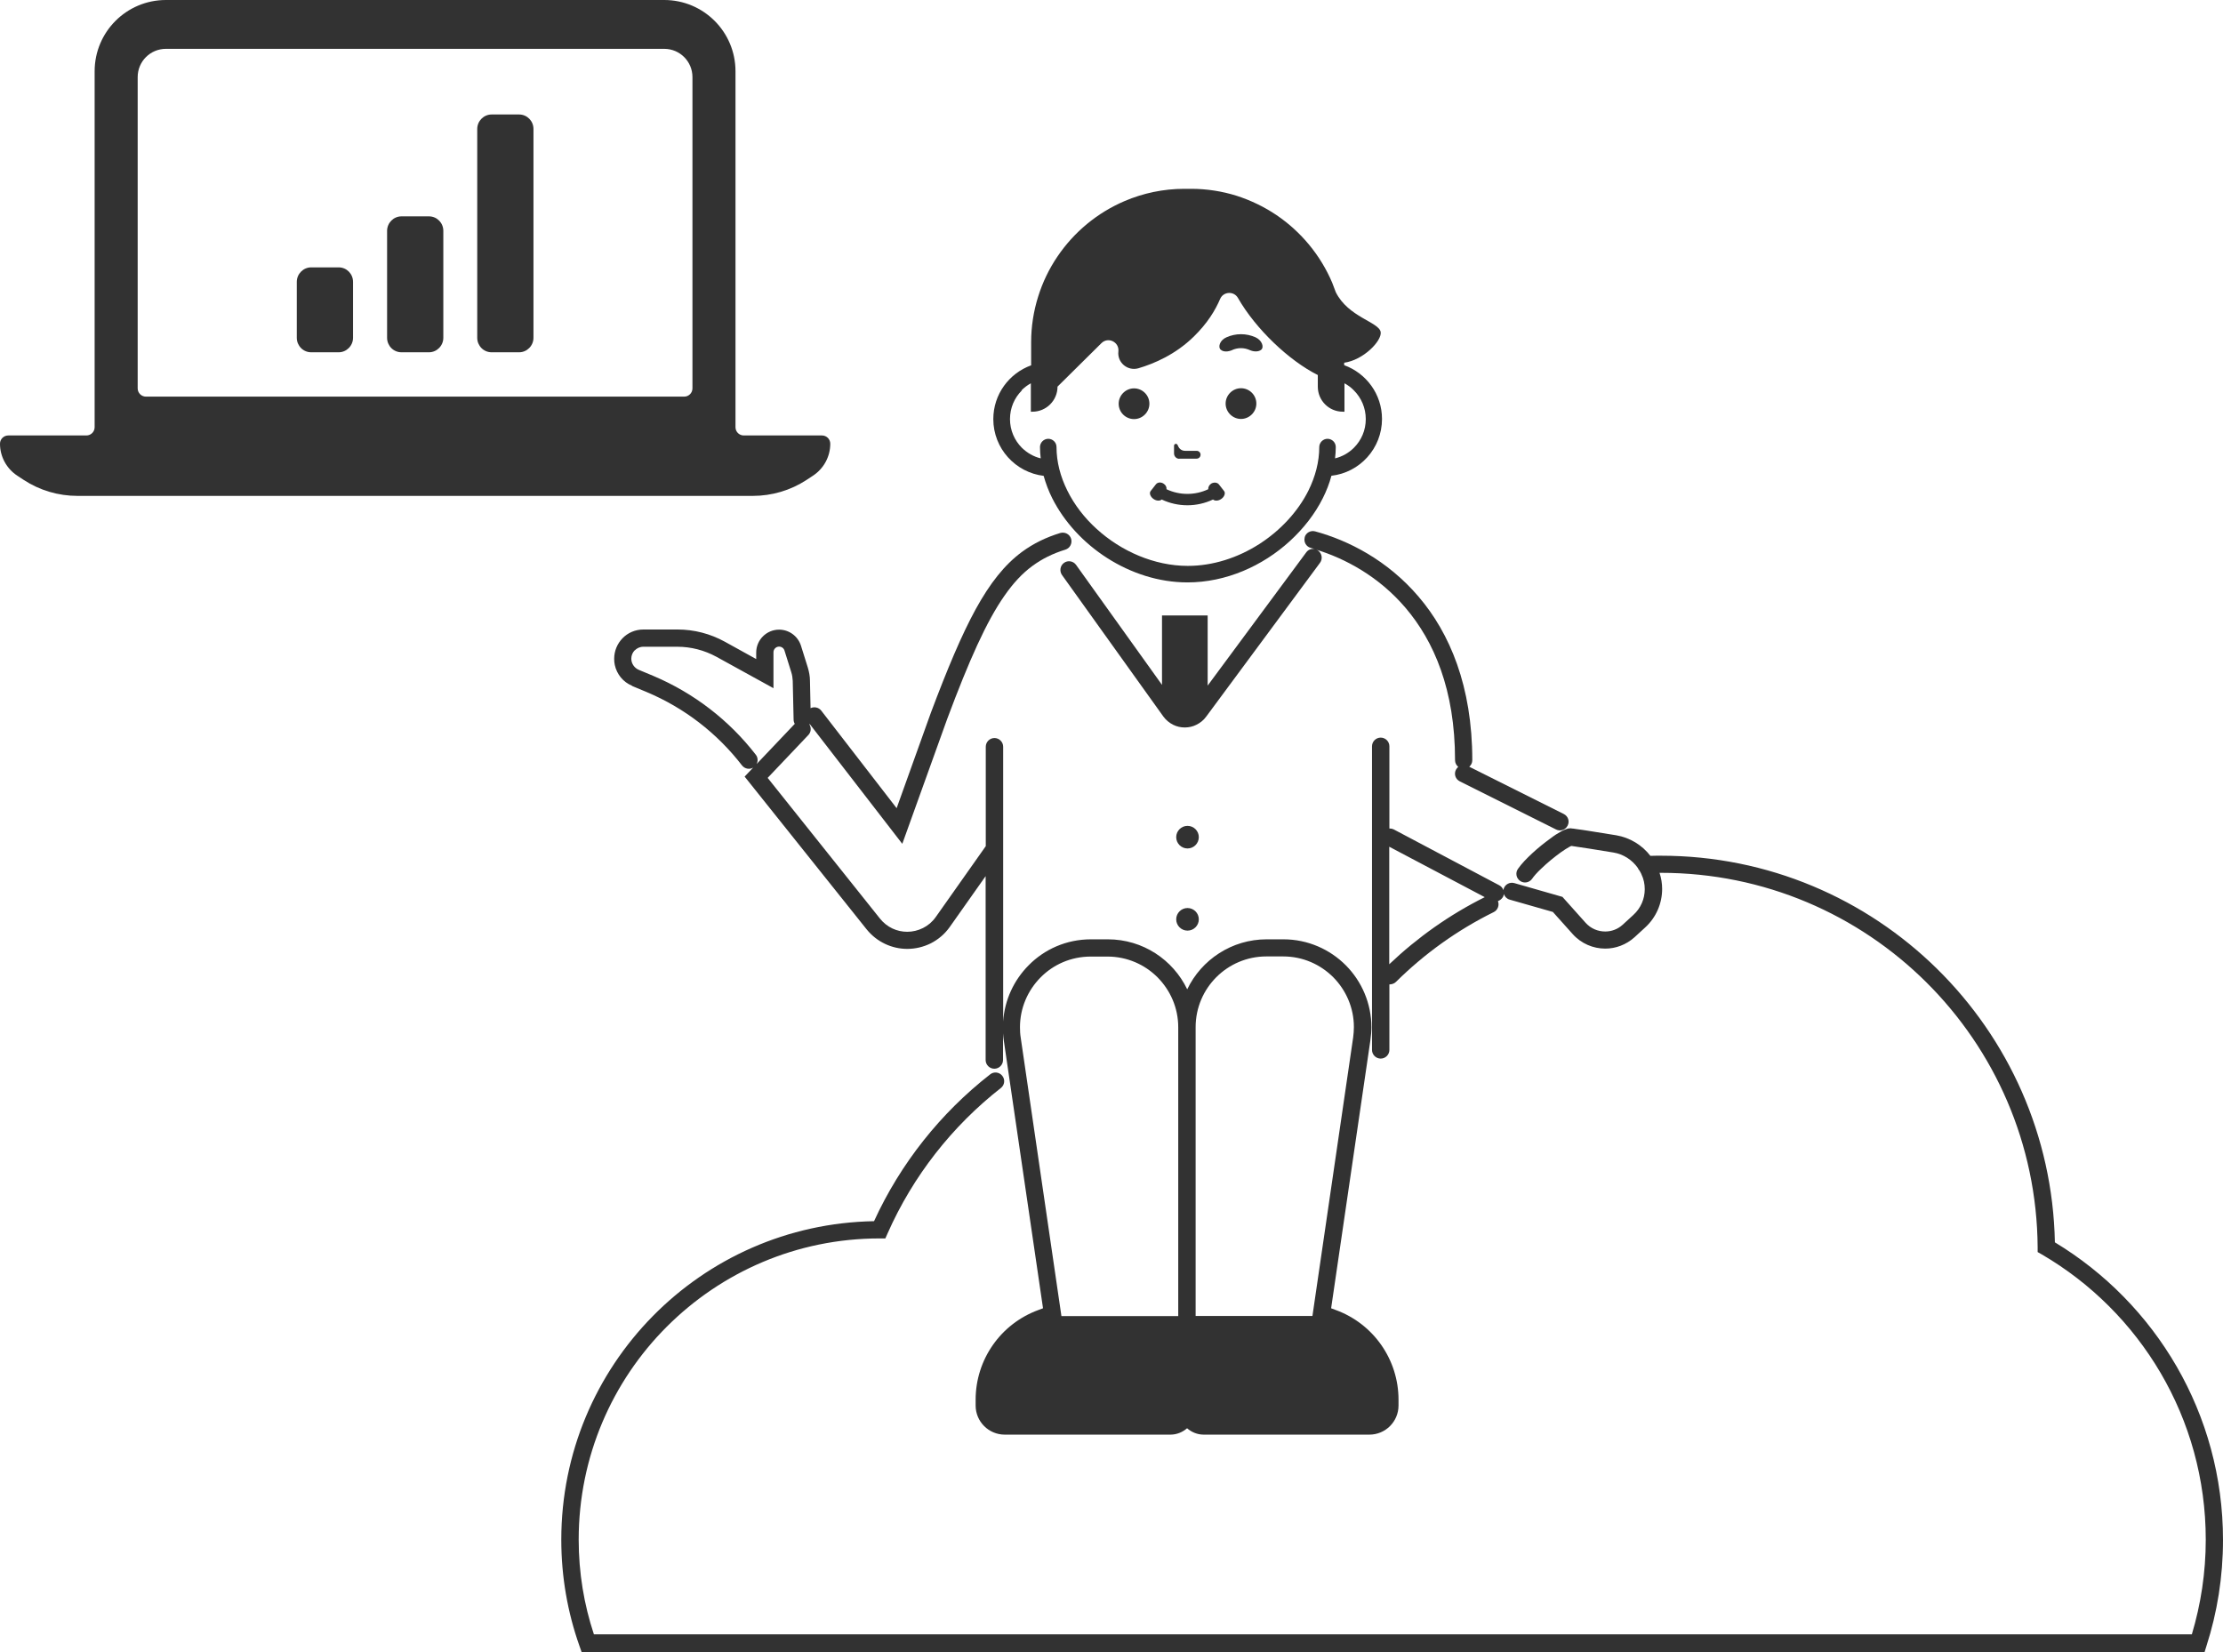
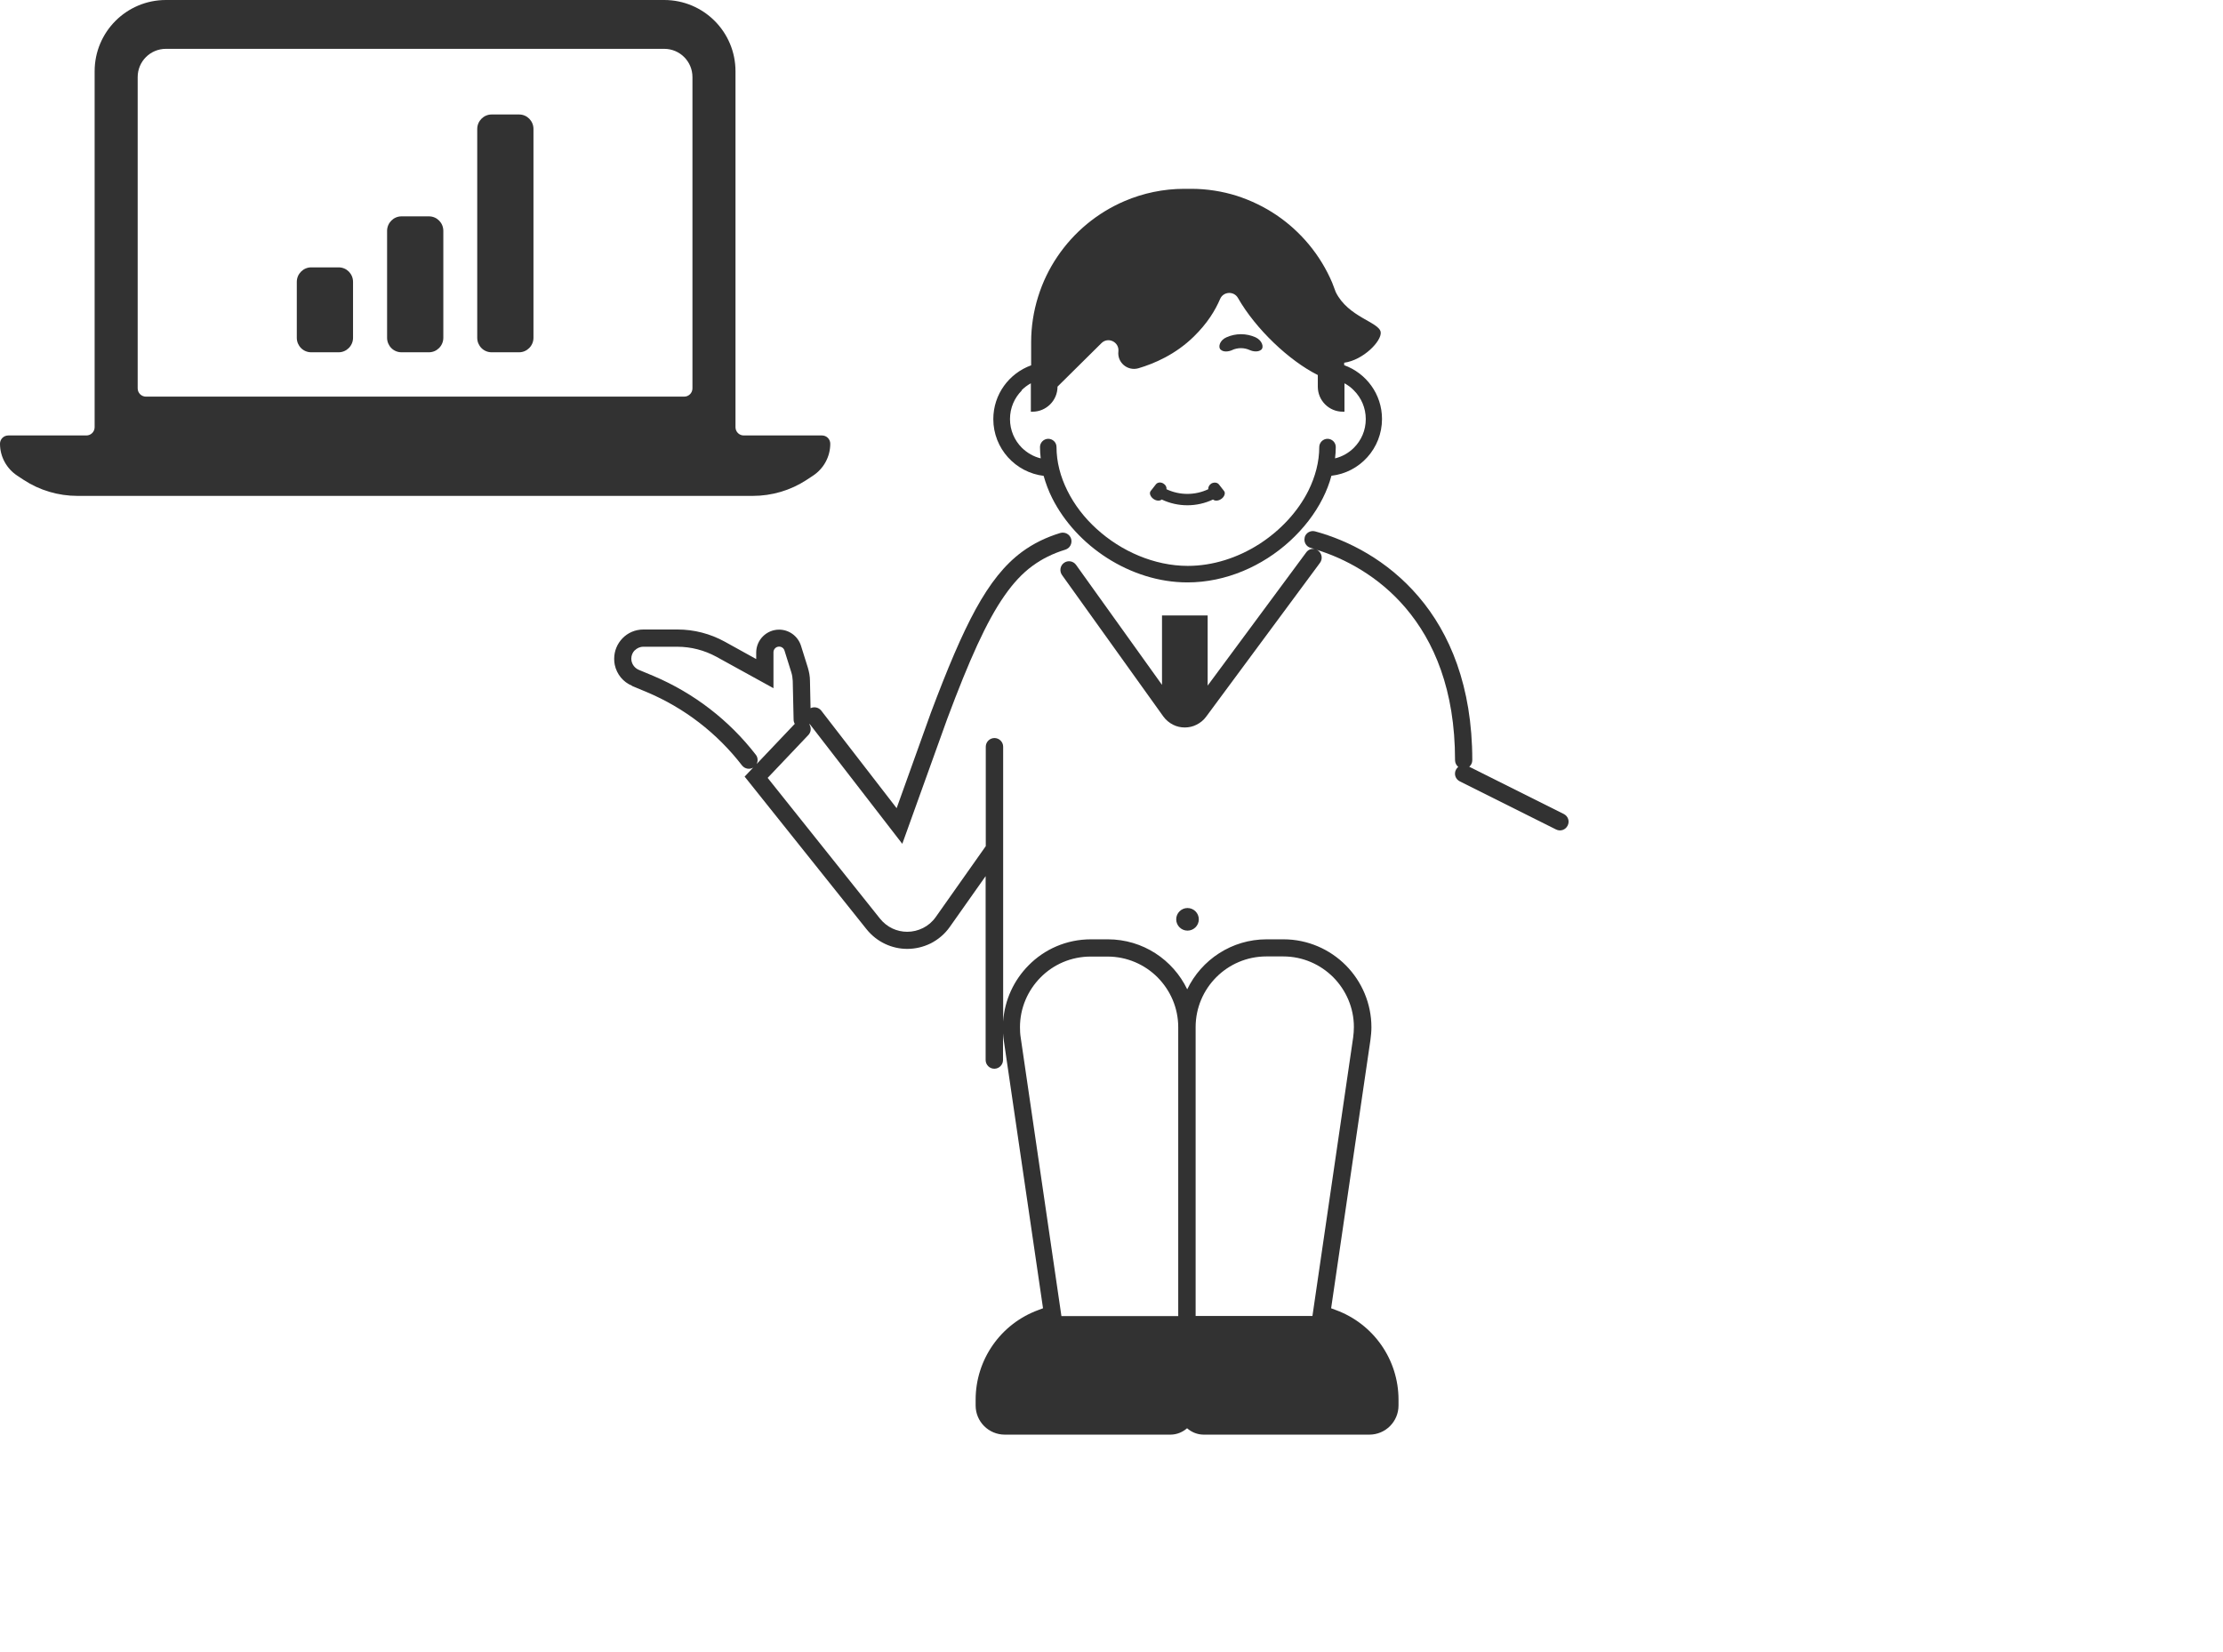
<svg xmlns="http://www.w3.org/2000/svg" id="_レイヤー_2" width="153.39" height="114" viewBox="0 0 153.39 114">
  <defs>
    <style>.cls-1{fill:#323232;}</style>
  </defs>
  <g id="ph">
-     <path class="cls-1" d="M81.94,56.99c-.43,0-.78.35-.78.78s.35.78.78.78.78-.35.78-.78-.35-.78-.78-.78Z" />
    <path class="cls-1" d="M81.94,62.66c-.43,0-.78.35-.78.78s.35.78.78.78.78-.35.78-.78-.35-.78-.78-.78Z" />
    <path class="cls-1" d="M90.03,37.08c-.09.32.1.65.42.73h0c.09.02.19.05.28.08-.22-.05-.46.03-.6.23h0s-6.8,9.19-6.8,9.19v-4.84h-3.15v4.79l-5.93-8.28c-.19-.27-.57-.33-.83-.14-.27.19-.33.57-.14.84l6.99,9.76h0c.18.25.42.44.67.57.26.13.53.19.81.19s.56-.06.81-.19c.26-.13.49-.31.67-.56l7.85-10.61c.2-.27.14-.64-.12-.84-.05-.04-.11-.06-.17-.08,2.01.61,4.34,1.85,6.19,4.02,1.96,2.3,3.42,5.65,3.42,10.52,0,.19.09.35.22.46-.06.05-.12.12-.16.2-.15.3-.03.65.27.8l6.64,3.32c.3.15.65.03.8-.27s.03-.65-.27-.8l-6.52-3.26c.13-.11.21-.27.21-.45,0-5.11-1.56-8.78-3.71-11.29-2.15-2.52-4.85-3.88-7.13-4.5-.32-.09-.65.1-.73.42Z" />
    <path class="cls-1" d="M43.6,47.33l1.03.43c2.59,1.09,4.85,2.83,6.57,5.06.19.24.52.3.77.15l-.59.62,8.41,10.53c.72.9,1.77,1.36,2.81,1.36.56,0,1.11-.13,1.62-.38.51-.26.97-.64,1.32-1.14l2.47-3.5v12.69c0,.33.27.6.6.6s.6-.27.6-.6v-1.84c.01.16.03.32.05.47l2.71,18.5-.32.12c-2.6.95-4.33,3.42-4.33,6.19v.4c0,1.11.9,2.01,2.01,2.01h11.43c.44,0,.84-.17,1.15-.44.31.27.71.44,1.15.44h11.43c1.11,0,2.01-.9,2.01-2.01v-.4c0-2.77-1.73-5.24-4.33-6.19l-.32-.12,2.71-18.5c.04-.3.07-.6.07-.89,0-1.65-.67-3.17-1.76-4.27-1.09-1.1-2.62-1.8-4.31-1.8h-1.16c-2.41,0-4.5,1.41-5.48,3.45-.98-2.04-3.06-3.45-5.48-3.45h-1.16c-1.7,0-3.22.69-4.31,1.8-1,1.01-1.65,2.37-1.75,3.87v-18.96c0-.33-.27-.6-.6-.6s-.6.27-.6.6v6.86l-3.45,4.89c-.24.34-.54.59-.88.76-.34.17-.71.26-1.09.26-.7,0-1.39-.3-1.88-.91l-7.75-9.71,2.81-2.96c.19-.2.21-.5.07-.73,0,0,.01-.02.02-.03l6.39,8.27,3.1-8.62c1.51-4.04,2.71-6.73,3.95-8.5.62-.89,1.24-1.55,1.92-2.05.68-.5,1.41-.86,2.28-1.13.32-.1.49-.43.4-.75-.1-.32-.43-.49-.75-.4h0c-.98.3-1.85.72-2.65,1.31-1.2.89-2.2,2.16-3.18,3.94-.98,1.79-1.95,4.1-3.1,7.16h0s-2.36,6.58-2.36,6.58l-5.2-6.73c-.18-.23-.49-.29-.74-.17l-.04-1.89c0-.31-.06-.62-.15-.92l-.47-1.5c-.21-.66-.82-1.11-1.51-1.11-.87,0-1.58.71-1.58,1.58v.45l-2.17-1.2c-1-.55-2.12-.84-3.26-.84h-2.35c-.57,0-1.08.23-1.44.6-.36.37-.58.87-.58,1.42,0,.14.01.28.04.42.14.65.58,1.19,1.19,1.44ZM83.93,67.43c.88-.88,2.1-1.43,3.45-1.43h1.16c1.37,0,2.58.56,3.46,1.44.88.89,1.42,2.11,1.42,3.43,0,.24-.02.48-.05.72l-2.81,19.22h-8.06v-19.93c0-1.35.55-2.57,1.43-3.45ZM71.8,67.45c.88-.89,2.1-1.44,3.46-1.44h1.16c1.35,0,2.57.55,3.45,1.43.88.89,1.43,2.1,1.43,3.45v19.93h-8.06l-2.81-19.22c-.04-.24-.05-.48-.05-.72,0-1.32.54-2.54,1.42-3.43ZM43.8,44.88c.15-.15.35-.25.59-.25h2.35c.94,0,1.86.24,2.69.69l3.94,2.17v-2.48c0-.21.17-.39.39-.39.17,0,.32.11.37.27l.47,1.5c.06.19.09.39.1.59l.06,2.68c0,.11.03.2.08.29l-2.63,2.77c.1-.2.09-.45-.06-.64-1.84-2.38-4.27-4.25-7.05-5.43l-1.03-.43c-.25-.11-.43-.33-.49-.59-.01-.06-.02-.12-.02-.18,0-.22.09-.43.24-.58Z" />
    <path class="cls-1" d="M85.01,24.16c.39-.18.84-.18,1.23,0,.25.11.59.14.79-.03.2-.17.06-.64-.39-.85-.64-.29-1.38-.29-2.02,0-.46.2-.59.68-.39.85.2.18.53.14.79.03Z" />
-     <path class="cls-1" d="M78.25,28.92c.58,0,1.06-.48,1.06-1.06h0c0-.59-.48-1.06-1.06-1.06s-1.06.48-1.06,1.06h0c0,.59.48,1.06,1.06,1.06Z" />
-     <path class="cls-1" d="M85.63,26.79c-.58,0-1.06.48-1.06,1.06h0c0,.58.48,1.06,1.06,1.06s1.06-.48,1.06-1.06h0c0-.59-.48-1.06-1.06-1.06Z" />
-     <path class="cls-1" d="M81.38,31.65h1.19c.15,0,.27-.12.27-.27s-.12-.27-.27-.27h-.8c-.19,0-.36-.1-.45-.27l-.07-.14c-.06-.12-.24-.08-.24.06v.53c0,.2.16.37.36.37Z" />
    <path class="cls-1" d="M72.01,32.83c.15.53.34,1.04.59,1.54.83,1.65,2.17,3.1,3.8,4.14,1.63,1.04,3.55,1.68,5.54,1.68,2.65,0,5.18-1.13,7.06-2.85.94-.86,1.73-1.87,2.28-2.97.25-.5.45-1.01.59-1.54,1.96-.22,3.49-1.89,3.49-3.92,0-1.71-1.09-3.16-2.61-3.71v-.17c1.32-.18,2.6-1.5,2.52-2.11-.1-.7-2.24-1.02-3.1-2.76h0c-.08-.22-.16-.44-.25-.66-.81-1.9-2.15-3.51-3.83-4.65-.84-.57-1.77-1.02-2.76-1.34-.99-.31-2.05-.48-3.13-.48h-.48c-1.45,0-2.84.3-4.11.84-1.9.81-3.51,2.15-4.65,3.84-.57.84-1.02,1.77-1.33,2.77-.31.99-.48,2.05-.48,3.14v1.59c-1.52.55-2.61,2-2.61,3.71,0,2.03,1.53,3.69,3.49,3.92ZM70.48,26.94c.19-.19.41-.36.65-.49v1.96h.11c.95,0,1.73-.77,1.73-1.73l3.03-3c.46-.46,1.24-.08,1.17.57-.09.77.64,1.38,1.39,1.16,1.08-.32,2.54-.94,3.81-2.18.95-.93,1.48-1.81,1.82-2.6.22-.52.95-.56,1.23-.07,1.22,2.14,3.53,4.33,5.51,5.32v.8c0,.96.77,1.73,1.73,1.73h.11v-1.96c.24.13.46.29.65.49.51.51.82,1.21.82,1.98,0,.78-.31,1.47-.82,1.98-.35.35-.8.61-1.3.73.03-.26.05-.52.05-.78,0-.32-.26-.57-.57-.57s-.57.26-.57.57h0c0,1.02-.27,2.04-.75,3.01-.72,1.44-1.93,2.75-3.4,3.69-1.47.94-3.19,1.5-4.92,1.5-2.31,0-4.6-1.01-6.29-2.55-.85-.77-1.54-1.67-2.02-2.64-.48-.96-.75-1.99-.75-3.01,0-.32-.26-.57-.57-.57s-.57.26-.57.57c0,.26.02.52.05.78-.5-.12-.94-.38-1.3-.73-.51-.51-.82-1.21-.82-1.98,0-.78.31-1.47.82-1.98Z" />
    <path class="cls-1" d="M79.62,34.45c.2.13.43.12.54.02,1.12.53,2.42.53,3.54,0,.11.1.34.11.54-.02.25-.15.34-.43.22-.57-.12-.15-.24-.3-.36-.46-.12-.14-.35-.15-.52-.05-.14.09-.22.24-.21.39-.91.43-1.97.43-2.88,0,.02-.15-.06-.3-.21-.39-.17-.11-.4-.1-.52.05-.12.15-.24.3-.36.46-.12.14-.03.41.22.57Z" />
-     <path class="cls-1" d="M40.13,114h111.99l.13-.42c.74-2.3,1.14-4.76,1.14-7.31,0-8.72-4.65-16.34-11.6-20.54-.29-14.78-12.35-26.68-27.19-26.68-.24,0-.48,0-.72.01-.57-.74-1.41-1.26-2.36-1.42-.63-.1-1.34-.22-1.93-.31-.29-.05-.55-.08-.76-.11-.1-.01-.19-.03-.26-.04-.07,0-.12-.01-.17-.02,0,0-.01,0-.02,0,0,0,0,0,0,0h0s-.02,0-.02,0h-.01c-.12,0-.19.02-.26.05-.13.04-.25.1-.38.17-.22.12-.47.28-.73.48-.4.29-.84.64-1.24,1.01-.4.37-.75.73-1,1.09-.19.27-.12.64.15.83.27.19.64.12.83-.15h0c.12-.18.35-.44.63-.7.41-.4.93-.82,1.36-1.13.22-.15.41-.28.56-.36.06-.03.11-.06.14-.07.02,0,.03,0,.05,0,.23.03.68.1,1.2.18.52.08,1.13.18,1.67.27.68.11,1.28.5,1.68,1.06.03.07.07.14.12.19.03.06.07.12.1.18l.03.07c.16.33.23.68.23,1.03,0,.66-.27,1.31-.79,1.78l-.73.67c-.35.32-.78.47-1.21.47-.5,0-.99-.2-1.35-.6l-1.6-1.79-3.32-.95c-.32-.09-.65.09-.74.41,0,.03-.01.05-.01.08-.05-.14-.15-.27-.29-.34l-7.27-3.85c-.1-.05-.21-.07-.31-.07v-5.67c0-.33-.27-.6-.6-.6s-.6.27-.6.6v20.95c0,.33.27.6.6.6s.6-.27.6-.6v-4.52c.16,0,.33-.05.45-.17,1.97-1.95,4.24-3.58,6.75-4.82.28-.14.4-.47.29-.76.14-.05.27-.15.35-.29.03-.06.05-.13.06-.19.06.18.21.33.4.38l2.98.85,1.37,1.53c.59.66,1.42,1,2.24,1,.72,0,1.44-.26,2.02-.78l.73-.67c.77-.7,1.18-1.67,1.18-2.67,0-.37-.06-.75-.18-1.11.03,0,.06,0,.09,0,14.3,0,25.9,11.55,26,25.83v.34s.3.17.3.17c6.76,3.95,11.3,11.28,11.3,19.68,0,2.27-.34,4.46-.96,6.53H40.98c-.68-2.05-1.05-4.24-1.05-6.53,0-5.74,2.32-10.94,6.08-14.7,3.76-3.76,8.95-6.09,14.69-6.09h.39l.16-.36c1.75-3.95,4.45-7.39,7.81-10.02.26-.2.31-.58.1-.84-.2-.26-.58-.31-.84-.1h0c-3.42,2.67-6.18,6.14-8.01,10.13-11.96.21-21.58,9.96-21.58,21.98,0,2.57.44,5.03,1.25,7.32l.14.4ZM95.86,66.55v-8.12l6.59,3.48c-2.43,1.21-4.64,2.78-6.59,4.63Z" />
    <path class="cls-1" d="M56.72,30.05h-5.4c-.31,0-.57-.25-.57-.57V4.92c0-2.72-2.2-4.92-4.92-4.92H11.45c-2.72,0-4.92,2.2-4.92,4.92v24.56c0,.31-.25.57-.57.57H.57c-.31,0-.57.25-.57.57h0c0,.89.45,1.72,1.2,2.21l.44.29c1.1.72,2.39,1.1,3.71,1.1h46.59c1.32,0,2.61-.38,3.71-1.1l.44-.29c.75-.49,1.2-1.32,1.2-2.21h0c0-.31-.25-.57-.57-.57ZM47.78,26.8c0,.31-.25.57-.57.57H10.07c-.31,0-.57-.25-.57-.57V5.32c0-1.08.87-1.95,1.95-1.95h34.38c1.08,0,1.95.87,1.95,1.95v21.48Z" />
    <path class="cls-1" d="M24.36,23.31c0,.55-.45,1-.99,1h-1.9c-.55,0-.99-.45-.99-1v-3.86c0-.55.45-1,.99-1h1.9c.55,0,.99.45.99,1v3.86Z" />
    <path class="cls-1" d="M30.59,23.31c0,.55-.45,1-.99,1h-1.9c-.55,0-.99-.45-.99-1v-7.38c0-.55.45-1,.99-1h1.9c.55,0,.99.45.99,1v7.38h0Z" />
    <path class="cls-1" d="M36.81,23.31c0,.55-.45,1-.99,1h-1.9c-.55,0-.99-.45-.99-1v-14.41c0-.55.45-1,.99-1h1.9c.55,0,.99.45.99,1v14.41h0Z" />
  </g>
</svg>